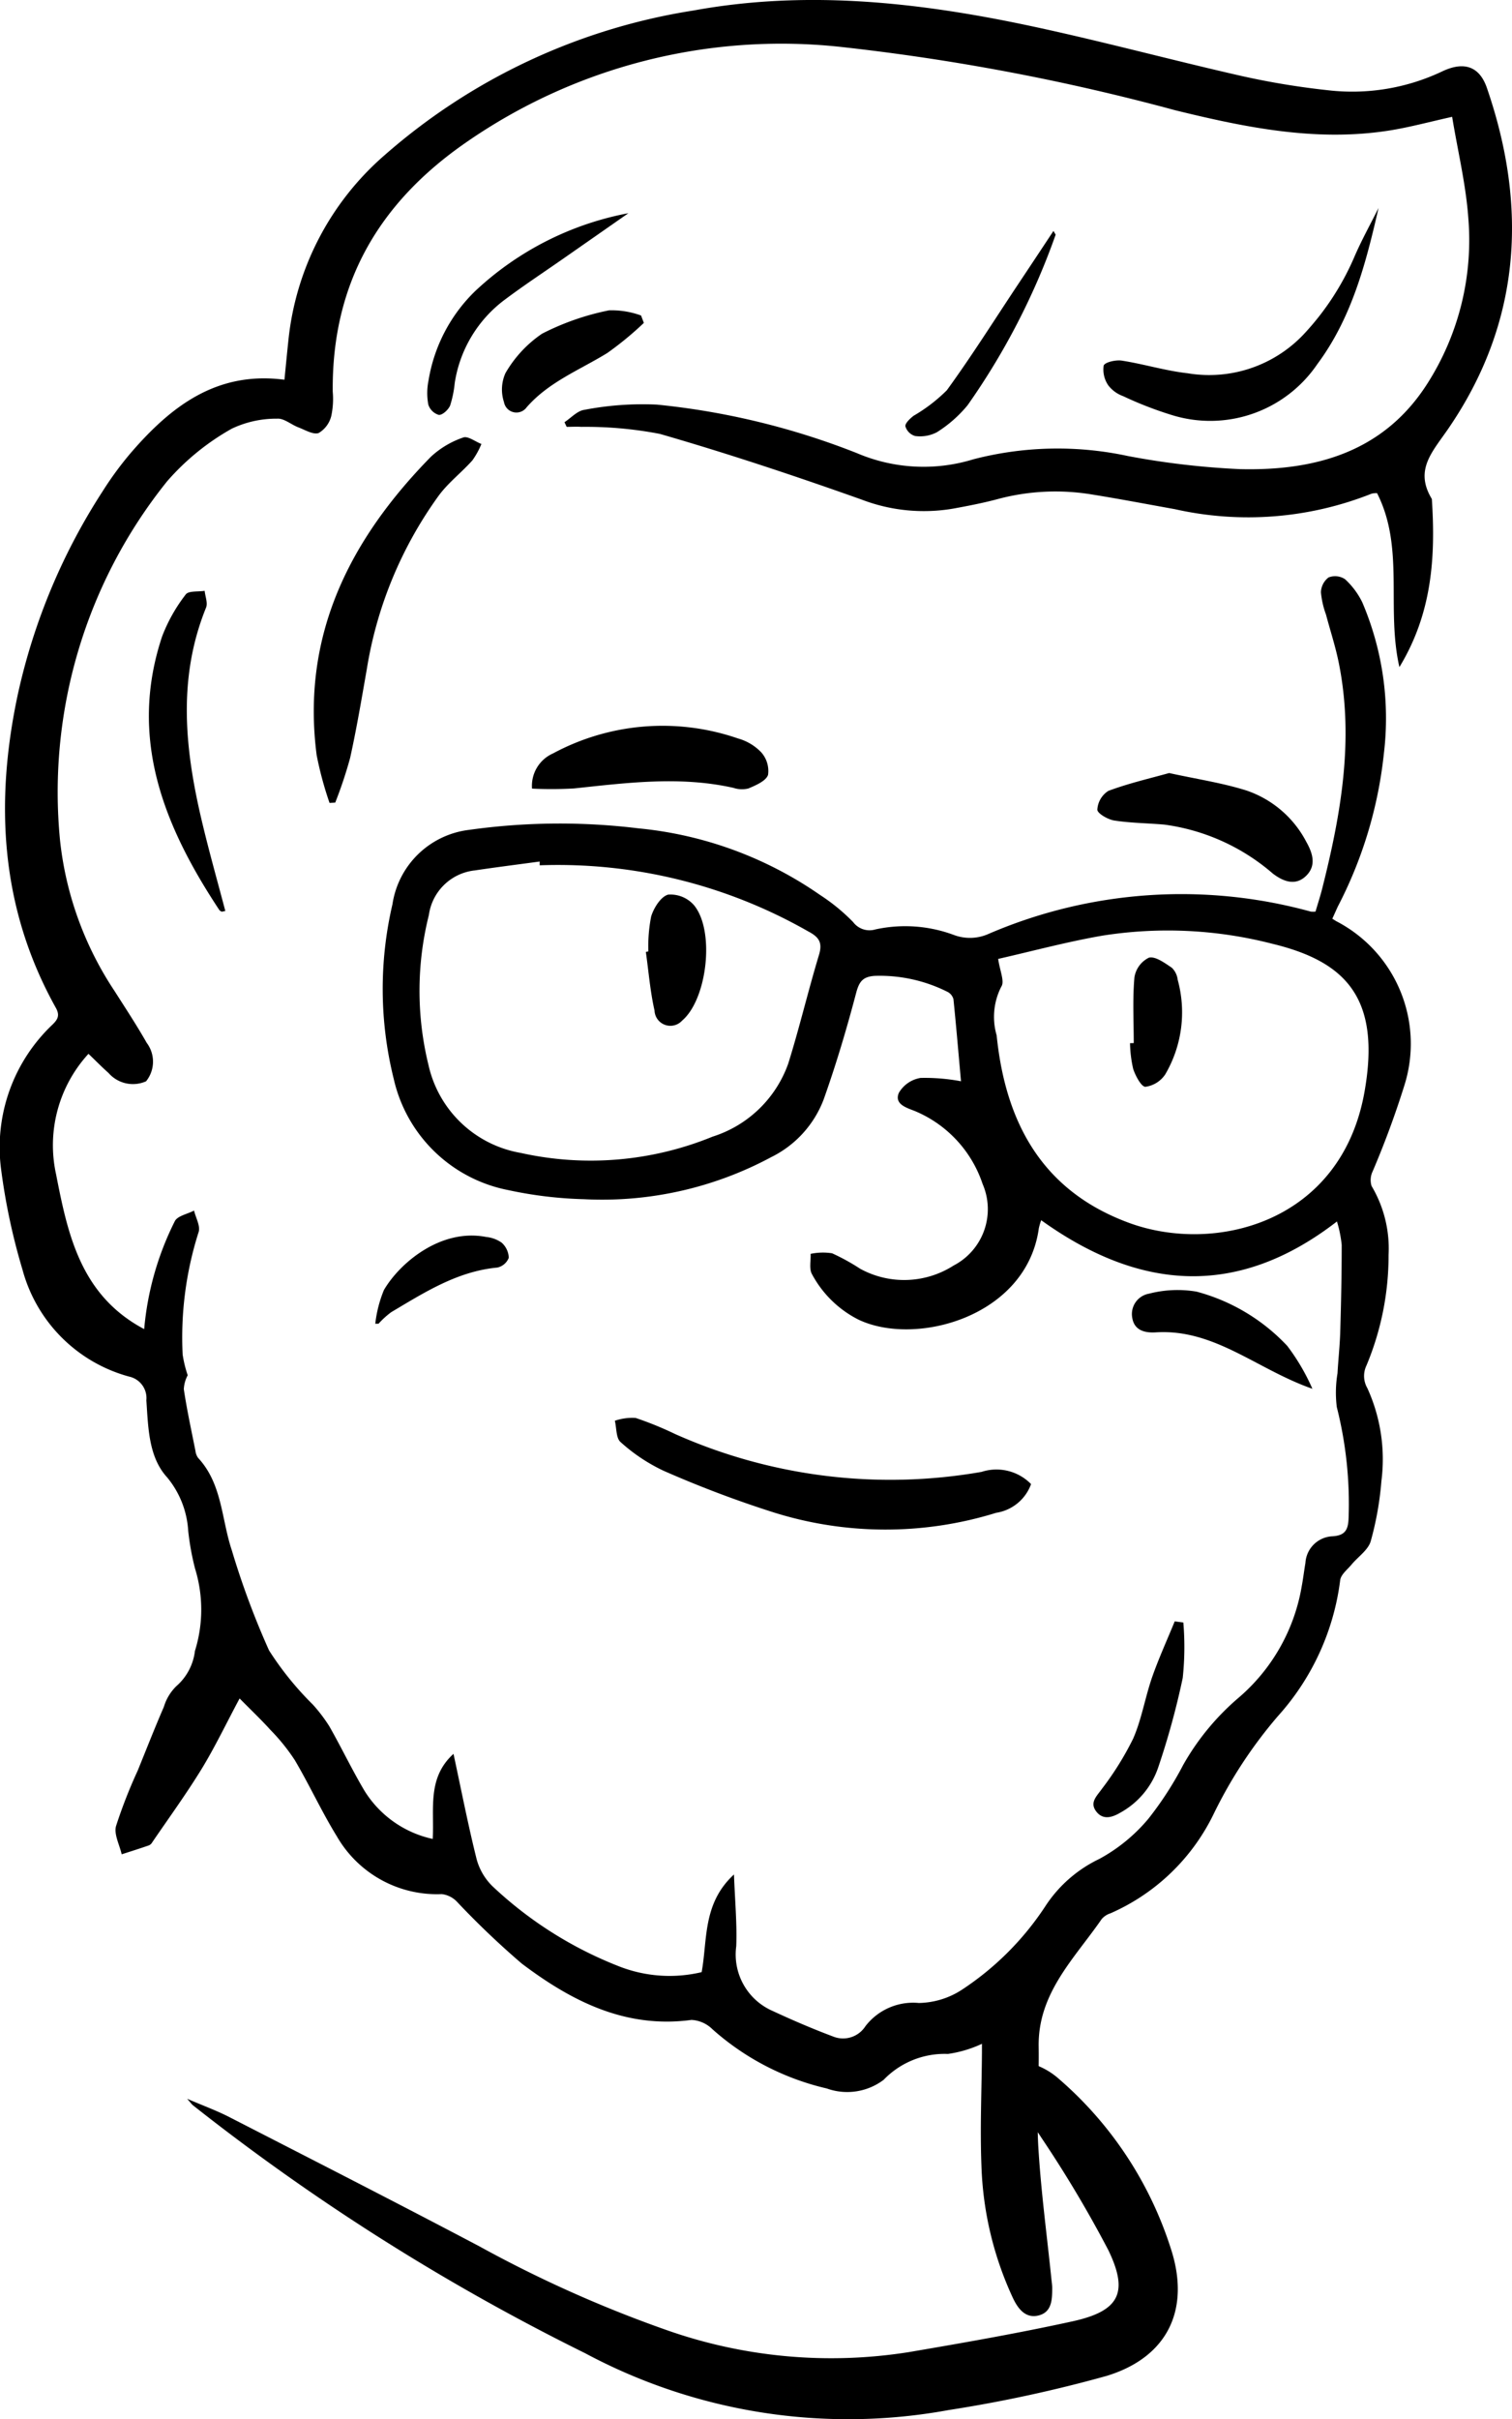
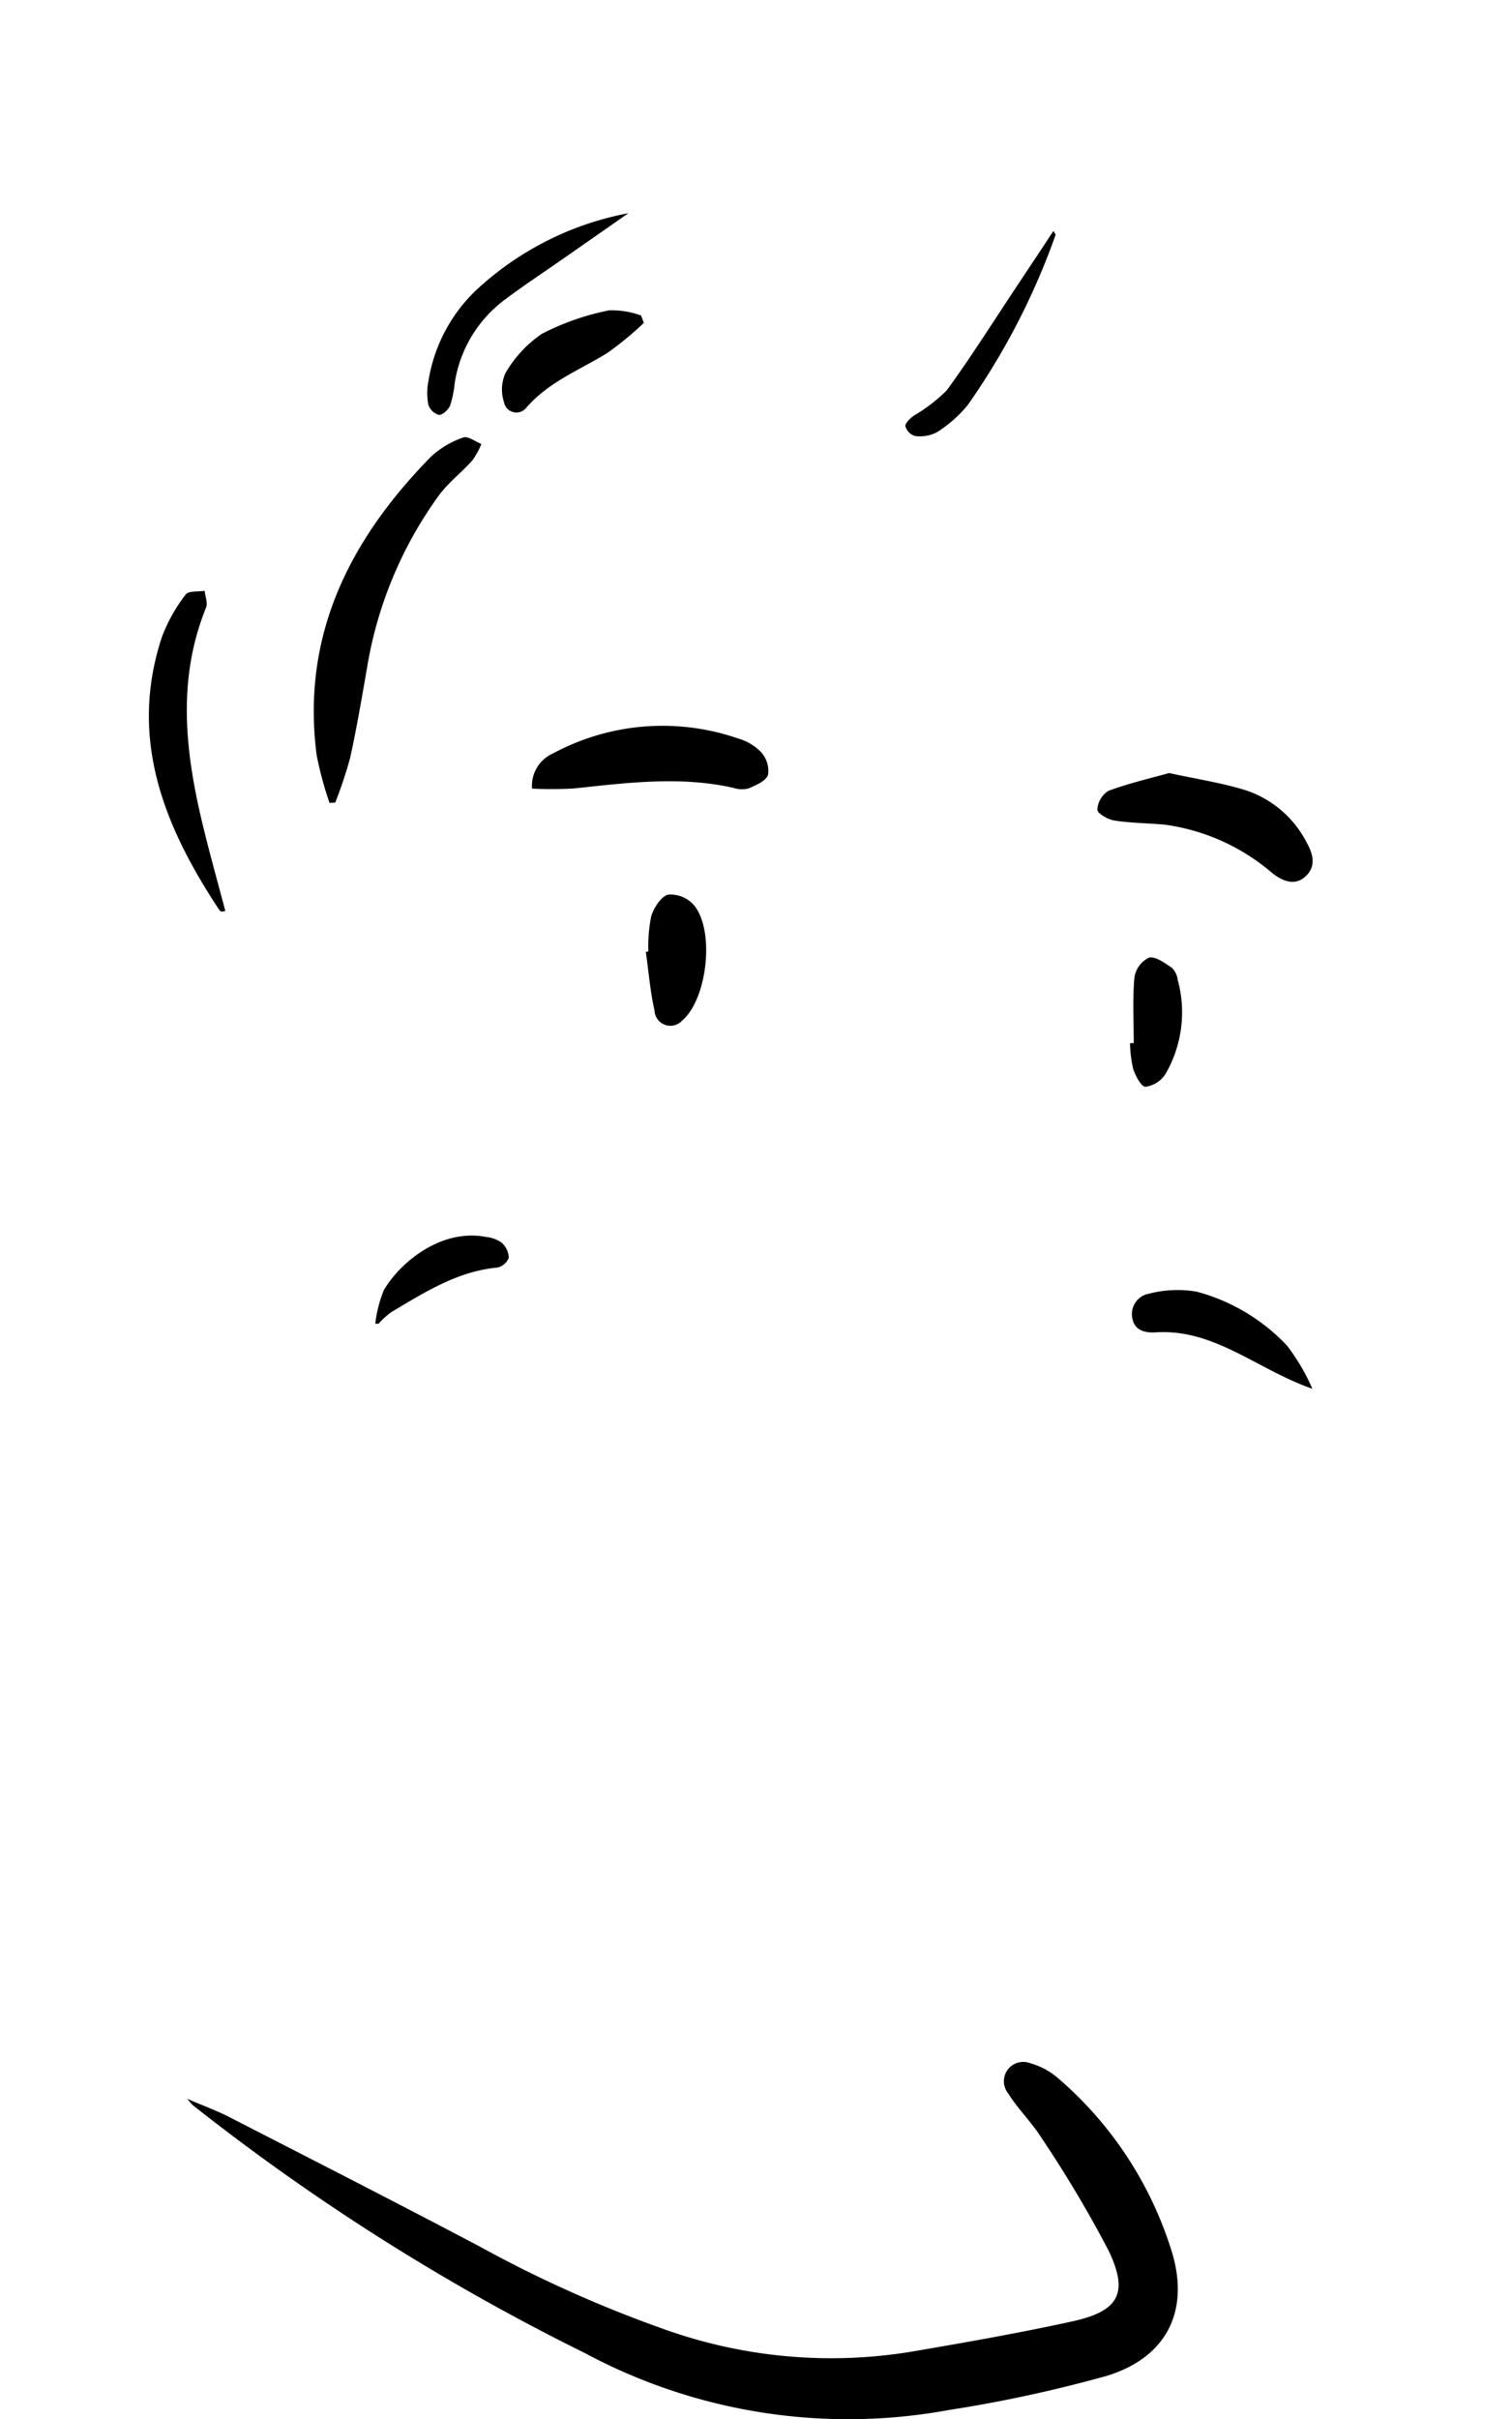
<svg xmlns="http://www.w3.org/2000/svg" width="80.021" height="127.946" viewBox="0 0 80.021 127.946">
  <g id="aOQ4f2.tif" transform="translate(-54.073 -400.935)">
    <g id="Group_70" data-name="Group 70" transform="translate(54.073 400.935)">
-       <path id="Path_73" data-name="Path 73" d="M69.127,421.019c.073-.736.139-1.429.213-2.121a14.978,14.978,0,0,1,5.092-9.76,32.35,32.35,0,0,1,16.352-7.649c5.9-1.077,11.73-.456,17.516.754,3.851.807,7.655,1.843,11.495,2.714a41.085,41.085,0,0,0,4.545.749,11.113,11.113,0,0,0,6.071-1c1.141-.538,1.959-.264,2.353.875,2.182,6.326,1.8,12.426-2.043,18.028-.849,1.238-1.8,2.18-.869,3.716.2,3.056.02,6.038-1.717,8.892-.713-3.122.29-6.306-1.183-9.2a.986.986,0,0,0-.292.029,17.69,17.69,0,0,1-10.412.818c-1.46-.262-2.918-.541-4.383-.776a11.812,11.812,0,0,0-4.974.239c-.782.21-1.578.363-2.373.508a9.2,9.2,0,0,1-4.839-.476c-3.528-1.254-7.088-2.439-10.685-3.476a20.763,20.763,0,0,0-4.163-.372c-.253-.018-.512,0-.767,0l-.117-.246c.348-.226.678-.605,1.052-.654a16.269,16.269,0,0,1,3.836-.277A39.422,39.422,0,0,1,99.422,424.9a8.974,8.974,0,0,0,6.167.326,17.72,17.72,0,0,1,8.174-.173,41.921,41.921,0,0,0,5.941.694c3.982.095,7.591-.9,9.9-4.507a14.1,14.1,0,0,0,2.18-8.746c-.126-1.79-.558-3.557-.858-5.38-1.216.27-2.249.552-3.3.72-3.873.616-7.616-.151-11.358-1.068a116.252,116.252,0,0,0-17.8-3.361,29.255,29.255,0,0,0-19.732,5.065c-4.651,3.217-7.108,7.492-7.053,13.18a4.31,4.31,0,0,1-.078,1.287,1.449,1.449,0,0,1-.667.9c-.292.1-.72-.166-1.075-.3-.383-.146-.765-.488-1.123-.459a5.487,5.487,0,0,0-2.4.529,12.884,12.884,0,0,0-3.419,2.779,26.229,26.229,0,0,0-5.668,19.02,17.8,17.8,0,0,0,2.876,7.933c.581.911,1.176,1.815,1.711,2.754a1.653,1.653,0,0,1-.036,2.03,1.713,1.713,0,0,1-1.99-.443c-.341-.3-.658-.627-1.059-1.01a7.155,7.155,0,0,0-1.713,6.379c.621,3.18,1.3,6.4,4.662,8.181a15.739,15.739,0,0,1,1.617-5.7c.133-.286.671-.385,1.022-.569.089.381.343.813.242,1.135a18.322,18.322,0,0,0-.846,6.475,6.281,6.281,0,0,0,.268,1.1,1.715,1.715,0,0,0-.206.738c.164,1.093.4,2.176.616,3.262a.778.778,0,0,0,.144.374c1.279,1.381,1.228,3.24,1.781,4.884a42.934,42.934,0,0,0,1.97,5.294,16.48,16.48,0,0,0,2.316,2.863,8.363,8.363,0,0,1,.873,1.148c.643,1.126,1.2,2.3,1.863,3.414a5.656,5.656,0,0,0,3.61,2.546c.086-1.606-.3-3.229,1.1-4.5.414,1.921.771,3.76,1.225,5.575a3.16,3.16,0,0,0,.833,1.422,20.762,20.762,0,0,0,6.661,4.225,7.328,7.328,0,0,0,4.414.323c.315-1.709.042-3.632,1.711-5.165.051,1.4.166,2.6.12,3.794a3.255,3.255,0,0,0,1.921,3.421c1.048.487,2.11.944,3.191,1.349a1.406,1.406,0,0,0,1.722-.536,3.185,3.185,0,0,1,2.829-1.232,4.3,4.3,0,0,0,2.245-.678,15.367,15.367,0,0,0,4.445-4.431,7.018,7.018,0,0,1,2.865-2.511,8.955,8.955,0,0,0,2.592-2.121,18.016,18.016,0,0,0,1.844-2.849,13.192,13.192,0,0,1,2.907-3.532,9.934,9.934,0,0,0,3.372-5.949c.075-.4.12-.8.19-1.2a1.5,1.5,0,0,1,1.432-1.412c.694-.04.833-.374.853-.973a20.846,20.846,0,0,0-.625-5.863,6.18,6.18,0,0,1,.038-1.782c.04-.727.122-1.453.144-2.18.046-1.536.078-3.075.078-4.611a6.514,6.514,0,0,0-.251-1.241c-5.274,4.077-10.459,3.661-15.654-.067a3.566,3.566,0,0,0-.124.426c-.643,4.693-6.536,6.277-9.554,4.828a5.7,5.7,0,0,1-2.449-2.395c-.164-.281-.058-.716-.075-1.079a3.2,3.2,0,0,1,1.135-.031,11.061,11.061,0,0,1,1.484.817,4.852,4.852,0,0,0,4.944-.166,3.359,3.359,0,0,0,1.538-4.321,6.358,6.358,0,0,0-3.592-3.856c-.439-.173-1.09-.359-.84-.957a1.634,1.634,0,0,1,1.152-.791,10.3,10.3,0,0,1,2.138.177c-.128-1.411-.25-2.878-.4-4.343a.619.619,0,0,0-.343-.4,7.97,7.97,0,0,0-3.833-.831c-.62.046-.813.3-.973.9-.5,1.9-1.064,3.791-1.722,5.642a5.626,5.626,0,0,1-2.779,3.047,18.9,18.9,0,0,1-9.905,2.222,21.529,21.529,0,0,1-4.006-.481,7.729,7.729,0,0,1-6.06-5.878,19.683,19.683,0,0,1-.069-9.237,4.661,4.661,0,0,1,4.064-3.938,34.4,34.4,0,0,1,8.952-.08,20.222,20.222,0,0,1,9.621,3.528,10.093,10.093,0,0,1,1.748,1.434,1.083,1.083,0,0,0,1.179.383,7.391,7.391,0,0,1,4.146.293,2.418,2.418,0,0,0,1.863-.066,25.81,25.81,0,0,1,17.031-1.168,1.476,1.476,0,0,0,.248,0c.118-.406.259-.833.366-1.265.982-3.9,1.677-7.833.871-11.864-.173-.871-.454-1.72-.682-2.581a4.657,4.657,0,0,1-.268-1.175,1.027,1.027,0,0,1,.4-.787.948.948,0,0,1,.877.093,4.106,4.106,0,0,1,.908,1.214,15.587,15.587,0,0,1,1.146,8.006,22.694,22.694,0,0,1-2.442,8.1c-.087.191-.173.385-.286.634.087.055.153.1.222.139a7.3,7.3,0,0,1,3.59,8.681,48.258,48.258,0,0,1-1.677,4.542,1.053,1.053,0,0,0-.058.775,6.478,6.478,0,0,1,.9,3.647,15.074,15.074,0,0,1-1.17,5.845,1.282,1.282,0,0,0,.047,1.2,9.065,9.065,0,0,1,.744,4.908,16.773,16.773,0,0,1-.565,3.184c-.137.472-.673.824-1.015,1.237-.217.261-.552.518-.6.811a13.19,13.19,0,0,1-3.293,7.2,24.1,24.1,0,0,0-3.388,5.145,10.95,10.95,0,0,1-5.477,5.289,1.032,1.032,0,0,0-.467.306c-1.44,2.085-3.381,3.913-3.335,6.747.029,1.781-.122,3.567-.016,5.34.14,2.318.452,4.626.689,6.936.016.162.044.324.044.485,0,.611-.015,1.287-.731,1.458-.693.168-1.09-.377-1.35-.929a17.925,17.925,0,0,1-1.664-6.977c-.08-1.992.011-3.991.026-5.987v-.477a6.354,6.354,0,0,1-1.8.536,4.479,4.479,0,0,0-3.4,1.367,3.2,3.2,0,0,1-3.013.459,13.756,13.756,0,0,1-6.049-3.131,1.7,1.7,0,0,0-1.112-.494c-3.488.47-6.346-.993-8.98-2.98a44.545,44.545,0,0,1-3.441-3.282,1.325,1.325,0,0,0-.793-.392,6.112,6.112,0,0,1-5.55-3.051c-.806-1.307-1.449-2.716-2.231-4.039a10.445,10.445,0,0,0-1.292-1.6c-.467-.518-.975-1-1.626-1.658-.7,1.307-1.292,2.548-2,3.712-.816,1.33-1.739,2.6-2.617,3.886a.408.408,0,0,1-.171.168c-.483.168-.968.321-1.453.477-.113-.5-.416-1.053-.3-1.491a26.384,26.384,0,0,1,1.148-2.936c.459-1.126.9-2.258,1.385-3.373a2.551,2.551,0,0,1,.656-1.09,2.928,2.928,0,0,0,.988-1.866,7.341,7.341,0,0,0,.005-4.358,13.943,13.943,0,0,1-.361-1.992,4.888,4.888,0,0,0-1.115-2.829c-.99-1.081-1-2.65-1.1-4.075a1.165,1.165,0,0,0-.913-1.256,8.02,8.02,0,0,1-5.642-5.653,33.414,33.414,0,0,1-1.141-5.373,8.937,8.937,0,0,1,2.725-7.587c.293-.284.4-.5.175-.9-2.932-5.256-3.235-10.849-2-16.6a32.522,32.522,0,0,1,4.485-10.715A17.732,17.732,0,0,1,61,424.883C63.123,422.423,65.549,420.549,69.127,421.019ZM82.635,446.7l0-.2c-1.143.155-2.289.3-3.432.47a2.753,2.753,0,0,0-2.433,2.362,16.455,16.455,0,0,0-.018,7.939,6.053,6.053,0,0,0,4.879,4.64,17.035,17.035,0,0,0,10.159-.862,6.24,6.24,0,0,0,4-3.862c.594-1.9,1.05-3.84,1.626-5.745.2-.66,0-.946-.57-1.247A26.715,26.715,0,0,0,82.635,446.7ZM106.9,451.65c.084.611.352,1.192.168,1.463a3.5,3.5,0,0,0-.248,2.582c.467,4.613,2.409,8.225,7,9.914,4.553,1.675,11.249,0,12.471-6.946.871-4.943-.991-6.876-4.89-7.815a22.166,22.166,0,0,0-8.99-.427C110.536,450.746,108.693,451.244,106.9,451.65Z" transform="translate(-54.073 -400.935)" />
      <path id="Path_74" data-name="Path 74" d="M61.684,464.9c.873.375,1.576.631,2.236.97,4.414,2.264,8.836,4.518,13.224,6.831a65.867,65.867,0,0,0,9.887,4.423A26.238,26.238,0,0,0,99.875,478.3c2.9-.494,5.8-1,8.664-1.628,2.462-.539,2.994-1.5,1.9-3.763a62.941,62.941,0,0,0-3.554-5.963c-.516-.818-1.236-1.507-1.746-2.327a1.022,1.022,0,0,1,1.139-1.607,3.849,3.849,0,0,1,1.538.833,19.785,19.785,0,0,1,5.918,8.945c1.068,3.22-.131,5.774-3.386,6.767a72.538,72.538,0,0,1-8.369,1.808,29.5,29.5,0,0,1-19.238-3.011,117.268,117.268,0,0,1-20.766-13.122C61.919,465.18,61.877,465.118,61.684,464.9Z" transform="translate(-51.78 -353.899)" />
-       <path id="Path_75" data-name="Path 75" d="M93.956,445.594a2.342,2.342,0,0,1-1.846,1.518,19.761,19.761,0,0,1-11.866-.049,58.2,58.2,0,0,1-5.741-2.176,9.269,9.269,0,0,1-2.269-1.513c-.246-.206-.211-.744-.306-1.13a2.858,2.858,0,0,1,1.1-.149,18.141,18.141,0,0,1,2.094.853,27.99,27.99,0,0,0,16.213,2A2.558,2.558,0,0,1,93.956,445.594Z" transform="translate(-39.388 -367.102)" />
      <path id="Path_76" data-name="Path 76" d="M64.02,432.966a18.7,18.7,0,0,1-.682-2.526c-.824-6.344,1.757-11.411,6.051-15.788a4.787,4.787,0,0,1,1.706-1.013c.241-.093.638.217.962.343a4.253,4.253,0,0,1-.479.869c-.57.638-1.27,1.172-1.775,1.855a21.427,21.427,0,0,0-3.811,9.185c-.275,1.567-.539,3.138-.882,4.691a22.809,22.809,0,0,1-.789,2.367Z" transform="translate(-46.579 -390.5)" />
-       <path id="Path_77" data-name="Path 77" d="M100.683,406.969c-.662,2.9-1.412,5.807-3.24,8.26a6.85,6.85,0,0,1-7.726,2.685,19.372,19.372,0,0,1-2.555-.993,1.725,1.725,0,0,1-.775-.559,1.472,1.472,0,0,1-.252-1.053c.056-.179.642-.315.957-.266,1.17.182,2.315.538,3.486.669a6.884,6.884,0,0,0,6.229-2.152,14.127,14.127,0,0,0,2.588-3.984C99.777,408.686,100.251,407.835,100.683,406.969Z" transform="translate(-27.725 -395.971)" />
      <path id="Path_78" data-name="Path 78" d="M69.523,425.313a1.874,1.874,0,0,1,1.11-1.861,12.233,12.233,0,0,1,9.787-.793,2.715,2.715,0,0,1,1.228.729,1.483,1.483,0,0,1,.366,1.2c-.115.326-.647.549-1.037.716a1.416,1.416,0,0,1-.795-.031c-2.818-.634-5.626-.268-8.44.031A21.45,21.45,0,0,1,69.523,425.313Z" transform="translate(-41.366 -383.604)" />
      <path id="Path_79" data-name="Path 79" d="M89.739,423.368c1.471.323,2.8.519,4.077.919A5.6,5.6,0,0,1,97,427.011c.335.592.543,1.25-.011,1.793-.576.565-1.236.284-1.764-.12a11,11,0,0,0-5.737-2.588c-.886-.078-1.781-.082-2.655-.217-.339-.053-.895-.377-.895-.574a1.262,1.262,0,0,1,.583-.993C87.587,423.913,88.7,423.658,89.739,423.368Z" transform="translate(-27.863 -382.483)" />
      <path id="Path_80" data-name="Path 80" d="M62.247,435.053c-.042-.031-.1-.053-.126-.095-2.923-4.42-4.821-9.069-3.025-14.463a8.655,8.655,0,0,1,1.252-2.223c.146-.2.66-.135,1-.191.031.3.173.642.075.886-1.553,3.827-1.1,7.676-.166,11.531.365,1.513.787,3.011,1.185,4.516Z" transform="translate(-50.517 -386.833)" />
      <path id="Path_81" data-name="Path 81" d="M96.494,443.6c-2.945-1.028-5.172-3.178-8.285-2.984-.558.035-1.137-.087-1.248-.765a1.094,1.094,0,0,1,.884-1.281,6.023,6.023,0,0,1,2.519-.108,10.167,10.167,0,0,1,4.8,2.87A11.125,11.125,0,0,1,96.494,443.6Z" transform="translate(-27.037 -370.149)" />
      <path id="Path_82" data-name="Path 82" d="M77.124,407.122q-1.72,1.2-3.441,2.4c-1.039.725-2.1,1.423-3.111,2.182a6.769,6.769,0,0,0-2.639,4.4,5.757,5.757,0,0,1-.242,1.186c-.093.224-.4.512-.6.5a.833.833,0,0,1-.558-.552,3.359,3.359,0,0,1,.015-1.279,8.485,8.485,0,0,1,2.479-4.729A16.235,16.235,0,0,1,77.124,407.122Z" transform="translate(-43.867 -395.846)" />
      <path id="Path_83" data-name="Path 83" d="M76.159,410.619a17.358,17.358,0,0,1-1.936,1.593c-1.463.9-3.091,1.525-4.266,2.869a.668.668,0,0,1-1.2-.272,2.122,2.122,0,0,1,.077-1.533,6.358,6.358,0,0,1,1.936-2.085,13.618,13.618,0,0,1,3.548-1.237,4.563,4.563,0,0,1,1.693.273Z" transform="translate(-42.084 -393.541)" />
-       <path id="Path_84" data-name="Path 84" d="M90.585,448.046a15.441,15.441,0,0,1-.033,2.934,41.359,41.359,0,0,1-1.3,4.739,4.317,4.317,0,0,1-1.981,2.373c-.436.259-.94.43-1.307-.067-.348-.474.051-.807.321-1.194a15.948,15.948,0,0,0,1.644-2.643c.45-1.028.631-2.171,1-3.239.35-1,.795-1.976,1.2-2.963Z" transform="translate(-27.958 -362.234)" />
      <path id="Path_85" data-name="Path 85" d="M88.2,407.637c.091.159.12.188.115.2a37.132,37.132,0,0,1-4.66,9.018,6.738,6.738,0,0,1-1.624,1.427,1.926,1.926,0,0,1-1.152.2.753.753,0,0,1-.514-.51c-.026-.16.242-.41.43-.558a8.643,8.643,0,0,0,1.761-1.35c1.329-1.828,2.533-3.745,3.787-5.628C86.952,409.523,87.558,408.608,88.2,407.637Z" transform="translate(-32.447 -395.422)" />
      <path id="Path_86" data-name="Path 86" d="M64.971,441.456a6.6,6.6,0,0,1,.457-1.784c.844-1.445,3.024-3.275,5.415-2.807a1.723,1.723,0,0,1,.816.3,1.125,1.125,0,0,1,.377.8.838.838,0,0,1-.607.518c-2.121.2-3.853,1.314-5.613,2.358a4.484,4.484,0,0,0-.671.611Z" transform="translate(-45.11 -371.443)" />
      <path id="Path_87" data-name="Path 87" d="M72.96,429.911a8.143,8.143,0,0,1,.148-1.85c.139-.456.516-1.053.9-1.155a1.657,1.657,0,0,1,1.358.549c1.13,1.347.711,4.986-.618,6.113a.84.84,0,0,1-1.462-.532c-.23-1.017-.313-2.067-.459-3.1Z" transform="translate(-38.646 -379.591)" />
      <path id="Path_88" data-name="Path 88" d="M87.084,433.25c0-1.159-.066-2.324.036-3.474a1.4,1.4,0,0,1,.767-1.044c.344-.086.837.282,1.212.532a1.061,1.061,0,0,1,.312.641,6.488,6.488,0,0,1-.66,5,1.5,1.5,0,0,1-1.05.656c-.217,0-.527-.58-.647-.948a6.547,6.547,0,0,1-.166-1.36Z" transform="translate(-27.082 -378.082)" />
    </g>
  </g>
</svg>